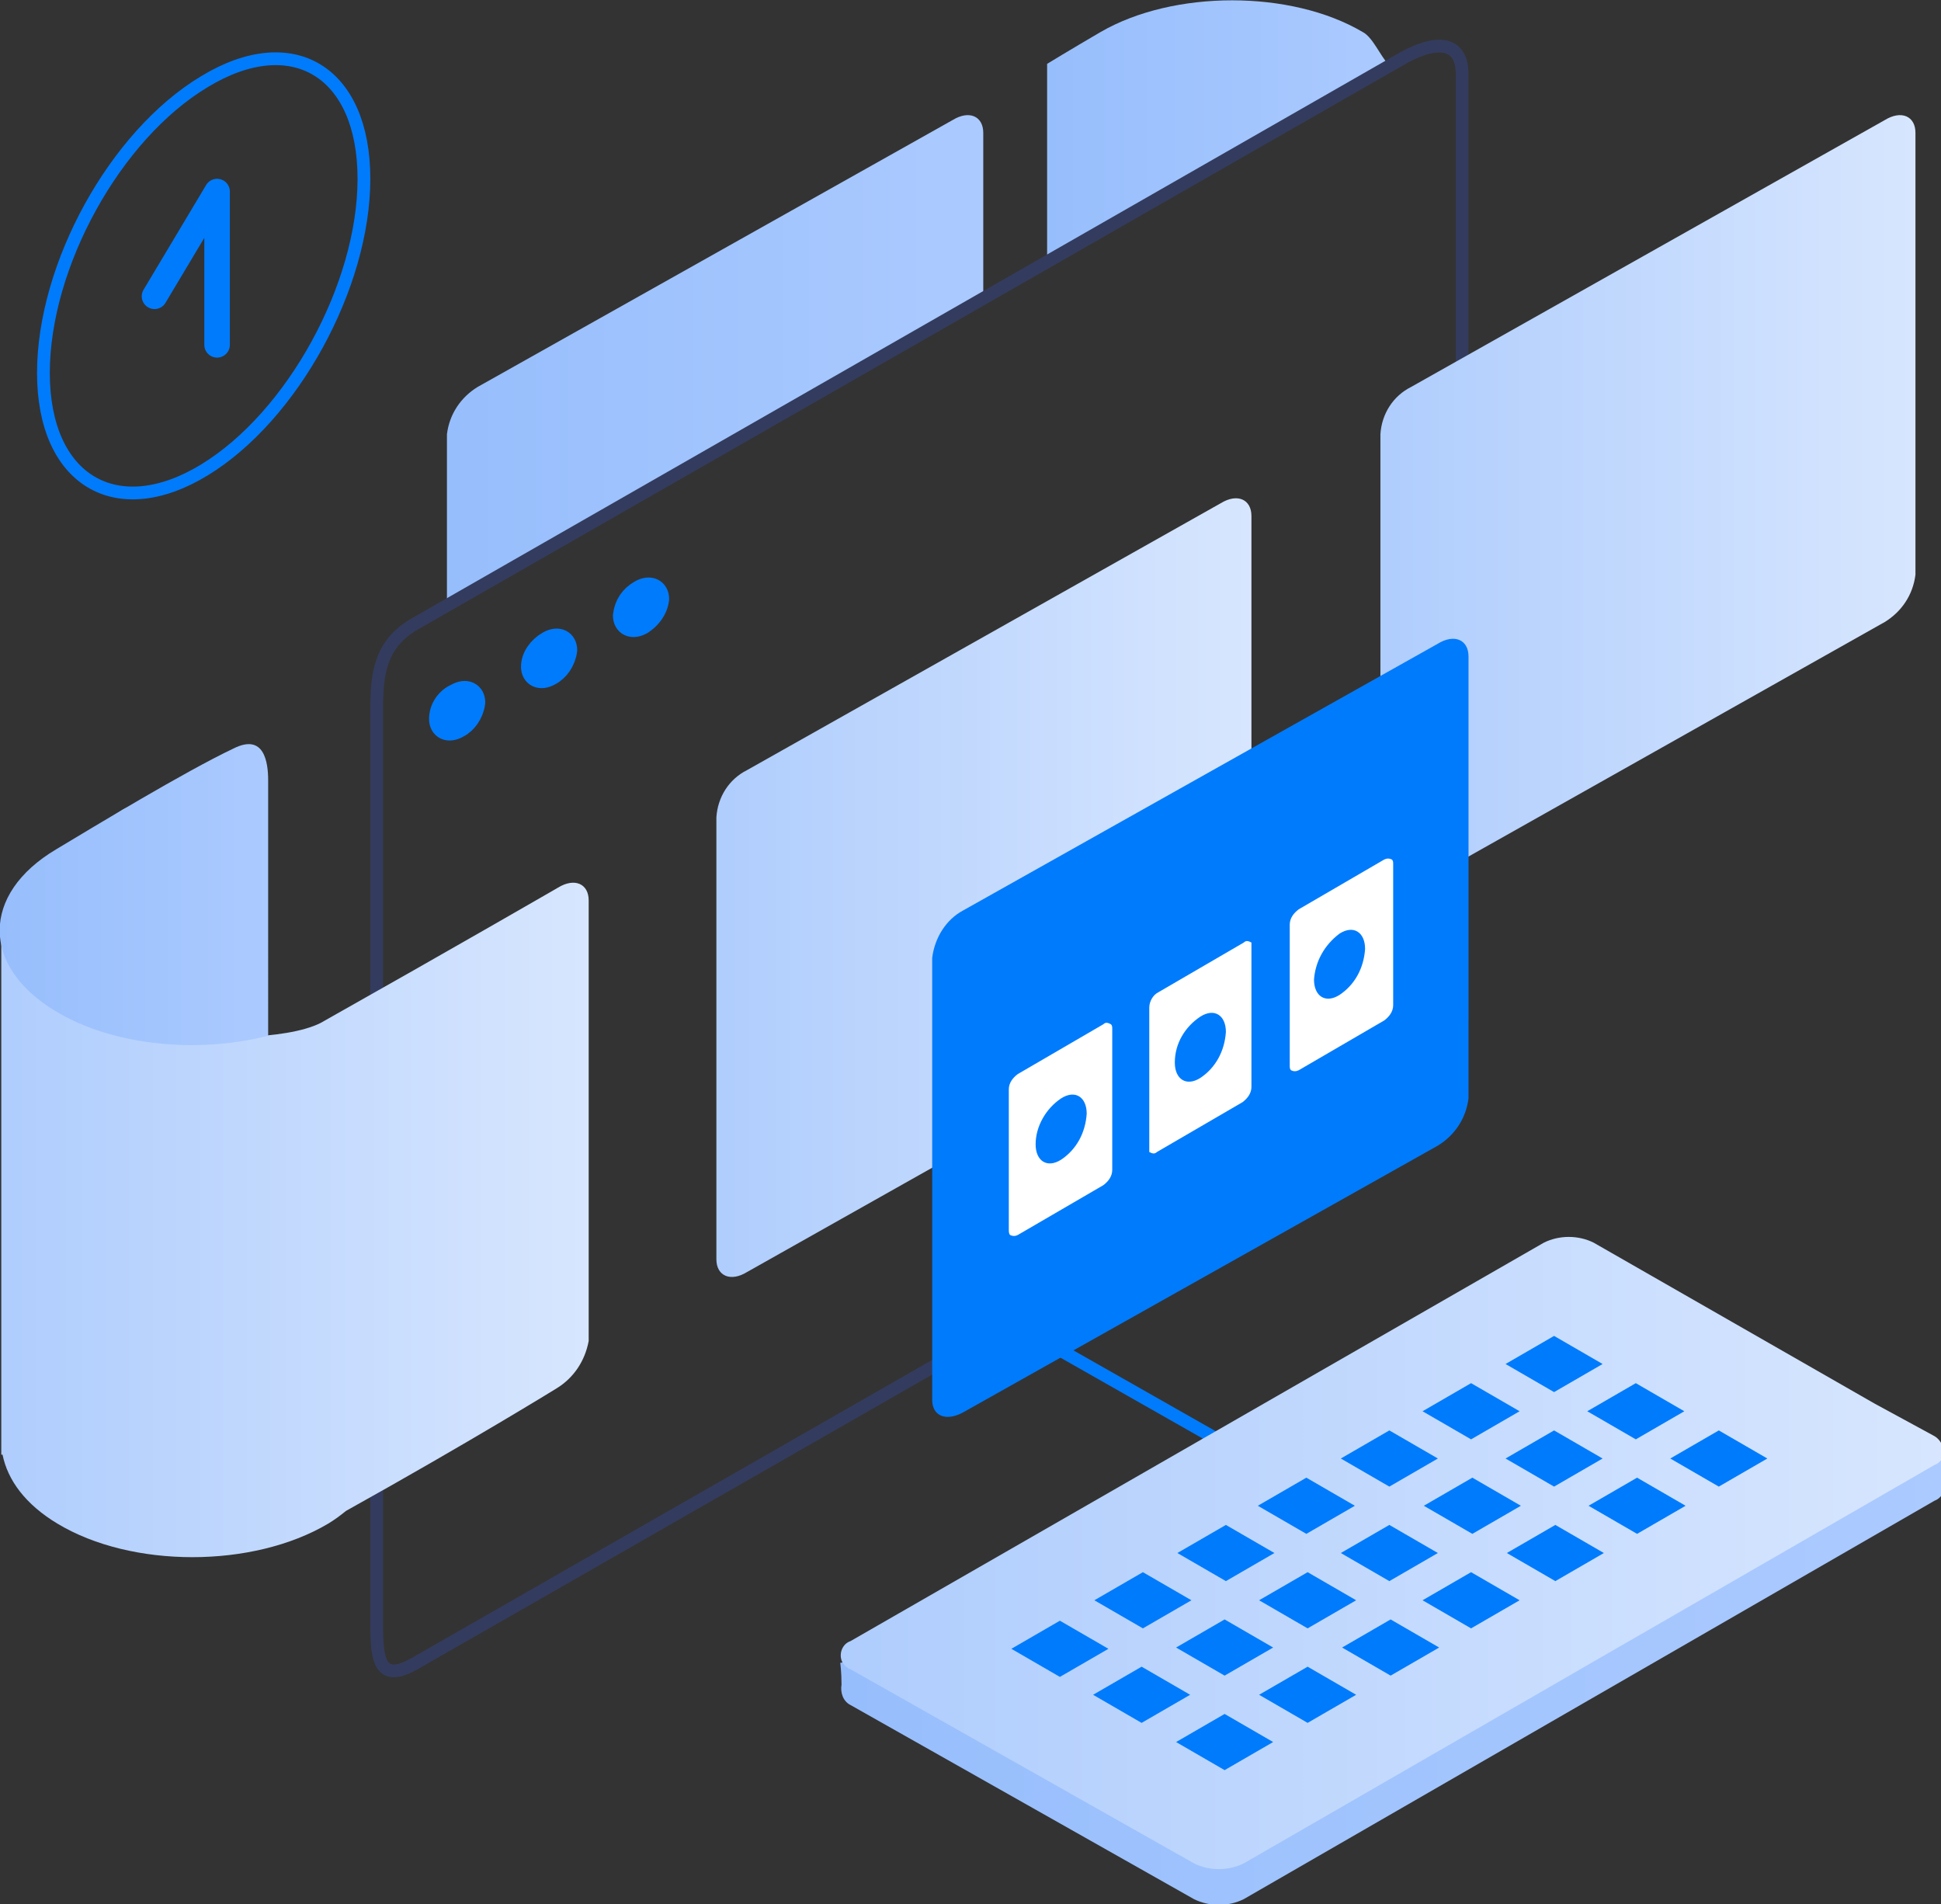
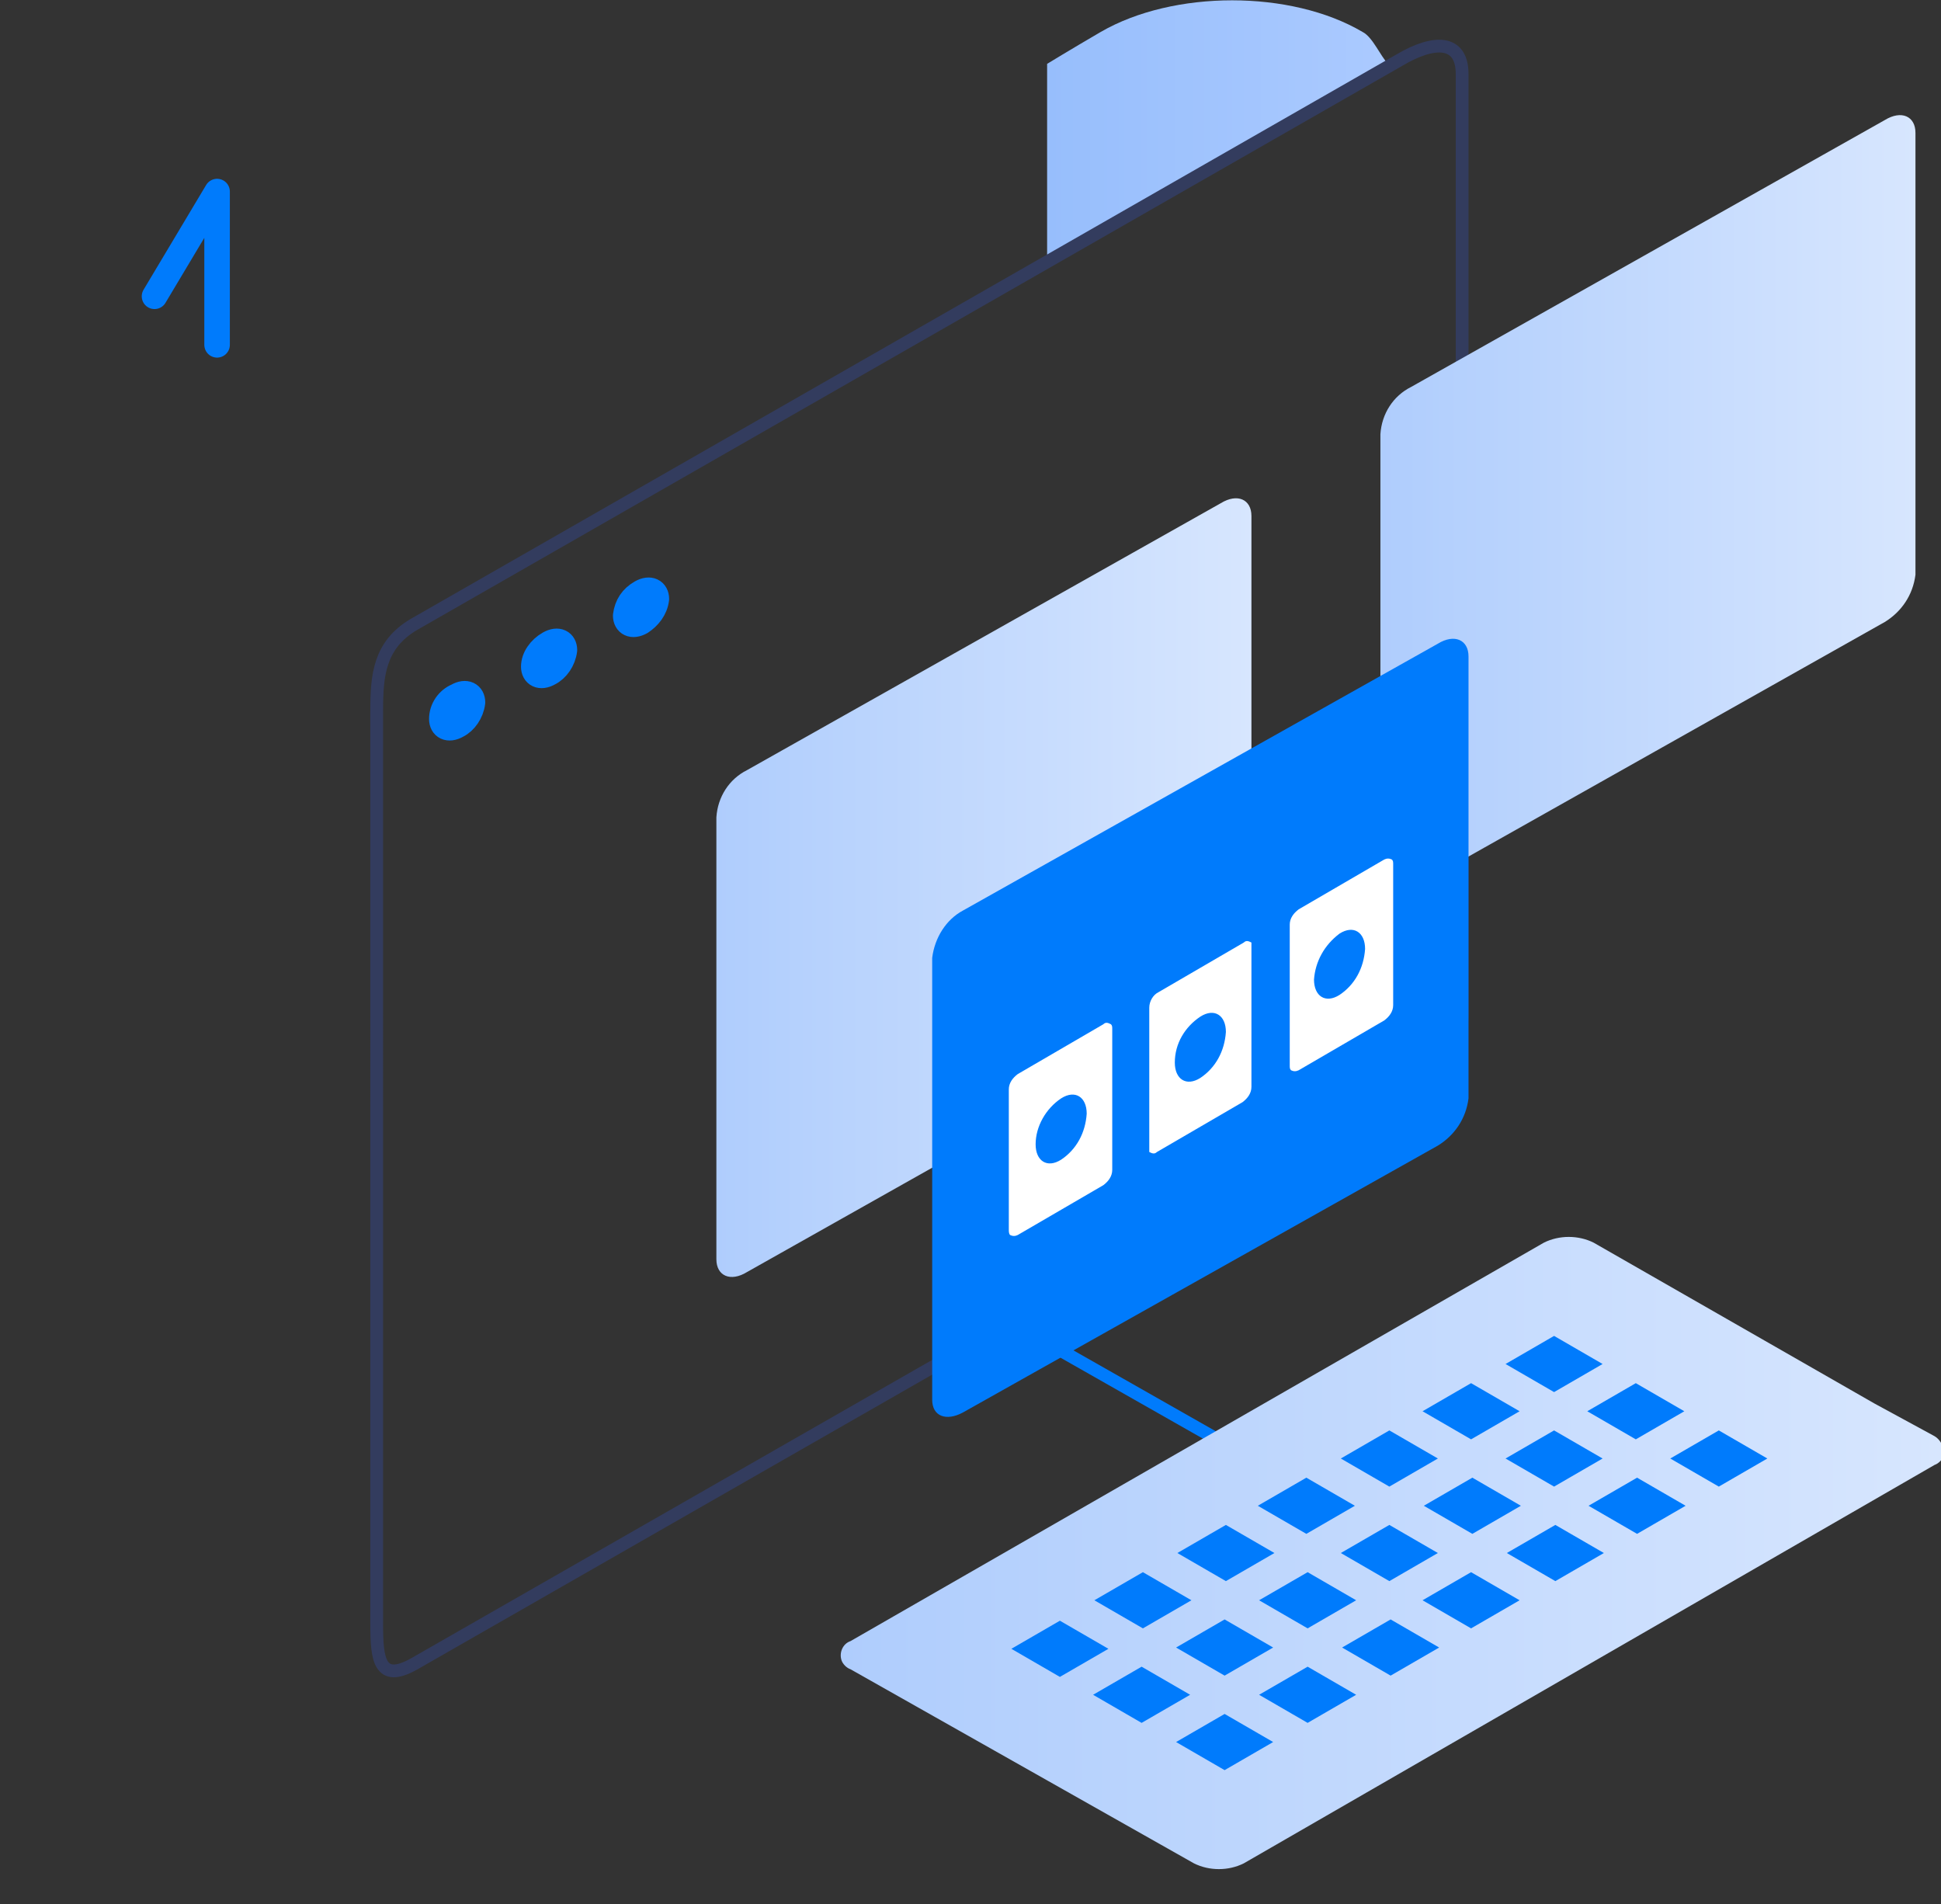
<svg xmlns="http://www.w3.org/2000/svg" version="1.1" id="step-1-asn" x="0px" y="0px" viewBox="0 0 152 149.1" style="enable-background:new 0 0 152 149.1;" xml:space="preserve">
  <rect x="0" y="0" width="152" height="149.1" fill="#333333" stroke="none" />
  <style type="text/css">
	.st0{fill:url(#Prostokąt_zaokrąglony_1356_kopia_10_1_);}
	.st1{fill:url(#Prostokąt_zaokrąglony_1356_kopia_13_1_);}
	.st2{fill:none;stroke:#333C5E;stroke-linecap:round;stroke-linejoin:round;}
	.st3{fill:#007BFC;stroke:#007BFC;stroke-width:2;stroke-linecap:round;stroke-linejoin:round;}
	.st4{fill:url(#Prostokąt_zaokrąglony_1356_kopia_8_1_);}
	.st5{fill:url(#Prostokąt_zaokrąglony_1356_kopia_9_1_);}
	.st6{fill:url(#Prostokąt_zaokrąglony_1356_kopia_12_1_);}
	.st7{fill:url(#Prostokąt_zaokrąglony_1356_kopia_15_1_);}
	.st8{fill:none;stroke:#007BFC;}
	.st9{fill:url(#Kształt_1556_kopia_4_1_);}
	.st10{fill:url(#Kształt_1556_kopia_1_);}
	.st11{fill:#007BFC;}
	.st12{fill:#FFFFFF;}
	.st13{fill:none;stroke:#007BFC;stroke-width:2;stroke-linecap:round;stroke-linejoin:round;}
</style>
  <g id="browser">
    <linearGradient id="Prostokąt_zaokrąglony_1356_kopia_10_1_" gradientUnits="userSpaceOnUse" x1="35.026" y1="28.075" x2="77.015" y2="28.075">
      <stop offset="0" style="stop-color:#97BEFC" />
      <stop offset="1" style="stop-color:#ABCAFF" />
    </linearGradient>
-     <path id="Prostokąt_zaokrąglony_1356_kopia_10" class="st0" d="M35,47.1V34c0.2-1.6,1.1-2.9,2.4-3.7L74.6,9.4   c1.3-0.8,2.4-0.3,2.4,1v12.8L35,47.1z" />
    <linearGradient id="Prostokąt_zaokrąglony_1356_kopia_13_1_" gradientUnits="userSpaceOnUse" x1="82.02" y1="10.127" x2="108.752" y2="10.127">
      <stop offset="0" style="stop-color:#97BEFC" />
      <stop offset="1" style="stop-color:#ABCAFF" />
    </linearGradient>
    <path id="Prostokąt_zaokrąglony_1356_kopia_13" class="st1" d="M82,20.3V5c0,0,1.8-1.1,4.2-2.5c5.7-3.3,14.9-3.3,20.5,0   c0.8,0.4,1.4,1.9,2,2.5L82,20.3z" />
    <g id="browser-2">
      <path id="Prostokąt_zaokrąglony_1356" class="st2" d="M32.4,48.9l77.2-44.2c2.7-1.6,4.9-1.6,4.9,1.1v73.6c0,2.7-2.2,5.1-4.9,6.7    l-77.2,44.2c-2.7,1.5-2.9-0.4-2.9-3.1V55.6C29.5,52.9,29.7,50.5,32.4,48.9z" />
      <path id="Elipsa_1360_kopia_2" class="st3" d="M35.8,54.5c0.7-0.4,1.2-0.1,1.2,0.5c-0.1,0.8-0.6,1.5-1.2,1.8    c-0.7,0.4-1.2,0.1-1.2-0.5C34.6,55.5,35.1,54.8,35.8,54.5z M43,50.4c0.7-0.4,1.2-0.1,1.2,0.5c-0.1,0.8-0.6,1.5-1.2,1.8    c-0.7,0.4-1.2,0.1-1.2-0.5C41.8,51.5,42.3,50.8,43,50.4L43,50.4z M50.2,46.4c0.7-0.4,1.2-0.1,1.2,0.5c-0.1,0.8-0.6,1.4-1.2,1.8    c-0.7,0.4-1.2,0.1-1.2-0.5C49.1,47.4,49.5,46.8,50.2,46.4L50.2,46.4z" />
    </g>
    <linearGradient id="Prostokąt_zaokrąglony_1356_kopia_8_1_" gradientUnits="userSpaceOnUse" x1="108.026" y1="39.496" x2="150.015" y2="39.496">
      <stop offset="0" style="stop-color:#AFCDFD" />
      <stop offset="1" style="stop-color:#D7E6FE" />
    </linearGradient>
    <path id="Prostokąt_zaokrąglony_1356_kopia_8" class="st4" d="M110.5,30.3l37.1-20.9c1.3-0.8,2.4-0.3,2.4,1V45   c-0.2,1.6-1.1,2.9-2.4,3.7l-37.1,20.9c-1.3,0.8-2.4,0.3-2.4-1V34C108.2,32.4,109.1,31,110.5,30.3z" />
    <linearGradient id="Prostokąt_zaokrąglony_1356_kopia_9_1_" gradientUnits="userSpaceOnUse" x1="56.026" y1="69.496" x2="98.015" y2="69.496">
      <stop offset="0" style="stop-color:#AFCDFD" />
      <stop offset="1" style="stop-color:#D7E6FE" />
    </linearGradient>
    <path id="Prostokąt_zaokrąglony_1356_kopia_9" class="st5" d="M58.5,60.3l37.1-20.9c1.3-0.8,2.4-0.3,2.4,1V75   c-0.2,1.6-1.1,2.9-2.4,3.7L58.5,99.6c-1.3,0.8-2.4,0.3-2.4-1V64C56.2,62.4,57.1,61,58.5,60.3z" />
    <g id="Grupa_62">
      <linearGradient id="Prostokąt_zaokrąglony_1356_kopia_12_1_" gradientUnits="userSpaceOnUse" x1="-8.994662e-03" y1="92.508" x2="46" y2="92.508">
        <stop offset="0" style="stop-color:#AFCDFD" />
        <stop offset="1" style="stop-color:#D7E6FE" />
      </linearGradient>
-       <path id="Prostokąt_zaokrąglony_1356_kopia_12" class="st6" d="M43.6,108.7c0,0-6.8,4.2-16.5,9.6c-0.5,0.4-0.9,0.7-1.4,1    c-5.9,3.5-15.4,3.5-21.2,0c-2.5-1.5-3.9-3.4-4.3-5.4c0,0-0.1,0-0.1,0v-0.7c0-0.2,0-0.4,0-0.6V73.4c0.2-2.7,1.7-5.1,4-6.4    c4-2.6,5.5-3.6,5.5-3.6c1.4-0.8,2.5-0.3,2.5,1l7,16.8c2.3-0.1,4.6-0.4,6-1.1c10.3-5.8,18.6-10.6,18.6-10.6c1.3-0.8,2.4-0.3,2.4,1    V105C45.8,106.6,44.9,107.9,43.6,108.7z" />
      <linearGradient id="Prostokąt_zaokrąglony_1356_kopia_15_1_" gradientUnits="userSpaceOnUse" x1="1.979796e-03" y1="70.051" x2="21.003" y2="70.051">
        <stop offset="0" style="stop-color:#97BEFC" />
        <stop offset="1" style="stop-color:#ABCAFF" />
      </linearGradient>
-       <path id="Prostokąt_zaokrąglony_1356_kopia_15" class="st7" d="M21,81.1c-5.5,1.4-12.1,0.8-16.6-1.9c-5.9-3.5-5.9-9.2,0-12.7    c3-1.8,10.1-6.1,13.9-7.9c2.4-1.2,2.7,1.1,2.7,2.5L21,81.1L21,81.1z" />
    </g>
  </g>
  <g id="keyboard">
    <path id="Kształt_1557" class="st8" d="M97.6,114L80,104" />
    <linearGradient id="Kształt_1556_kopia_4_1_" gradientUnits="userSpaceOnUse" x1="65.77" y1="131.54" x2="152.17" y2="131.54">
      <stop offset="0" style="stop-color:#97BEFC" />
      <stop offset="1" style="stop-color:#ABCAFF" />
    </linearGradient>
-     <path id="Kształt_1556_kopia_4" class="st9" d="M152.2,114l-86.4,16.2c0,0,0.1,0.7,0.1,1.7c-0.1,0.6,0.1,1.3,0.7,1.6l26.9,15.2   c1.2,0.6,2.7,0.6,3.9,0l54.1-31.2c0.3-0.1,0.6-0.4,0.7-0.7C152.2,114.8,152.2,114,152.2,114z" />
    <linearGradient id="Kształt_1556_kopia_1_" gradientUnits="userSpaceOnUse" x1="65.755" y1="121.631" x2="152.172" y2="121.631">
      <stop offset="0" style="stop-color:#AFCDFD" />
      <stop offset="1" style="stop-color:#D7E6FE" />
    </linearGradient>
    <path id="Kształt_1556_kopia" class="st10" d="M151.4,112.4l-4.6-2.5l-22-12.6c-1.2-0.6-2.7-0.6-3.9,0l-54.3,31.2   c-0.6,0.2-0.9,0.9-0.7,1.5c0.1,0.3,0.4,0.6,0.7,0.7l26.9,15.2c1.2,0.6,2.7,0.6,3.9,0l54.1-31.2c0.3-0.1,0.6-0.4,0.7-0.7   C152.3,113.4,152,112.7,151.4,112.4C151.4,112.5,151.4,112.5,151.4,112.4z" />
    <path id="Kształt_1556_kopia_3" class="st11" d="M79.2,129.1l3.8,2.2l3.8-2.2l-3.8-2.2L79.2,129.1z M85.7,125.3l3.8,2.2l3.8-2.2   l-3.8-2.2L85.7,125.3z M92.2,121.6l3.8,2.2l3.8-2.2l-3.8-2.2L92.2,121.6z M98.5,117.9l3.8,2.2l3.8-2.2l-3.8-2.2L98.5,117.9z    M105,114.2l3.8,2.2l3.8-2.2l-3.8-2.2L105,114.2z M111.4,110.5l3.8,2.2l3.8-2.2l-3.8-2.2L111.4,110.5z M117.9,106.8l3.8,2.2   l3.8-2.2l-3.8-2.2L117.9,106.8z M85.6,132.7l3.8,2.2l3.8-2.2l-3.8-2.2L85.6,132.7z M92.1,129l3.8,2.2l3.8-2.2l-3.8-2.2L92.1,129z    M98.6,125.3l3.8,2.2l3.8-2.2l-3.8-2.2L98.6,125.3z M105,121.6l3.8,2.2l3.8-2.2l-3.8-2.2L105,121.6z M111.5,117.9l3.8,2.2l3.8-2.2   l-3.8-2.2L111.5,117.9z M117.9,114.2l3.8,2.2l3.8-2.2l-3.8-2.2L117.9,114.2z M124.3,110.5l3.8,2.2l3.8-2.2l-3.8-2.2L124.3,110.5z    M92.1,136.4l3.8,2.2l3.8-2.2l-3.8-2.2L92.1,136.4z M98.6,132.7l3.8,2.2l3.8-2.2l-3.8-2.2L98.6,132.7z M105.1,129l3.8,2.2l3.8-2.2   l-3.8-2.2L105.1,129z M111.4,125.3l3.8,2.2l3.8-2.2l-3.8-2.2L111.4,125.3z M118,121.6l3.8,2.2l3.8-2.2l-3.8-2.2L118,121.6z    M124.4,117.9l3.8,2.2l3.8-2.2l-3.8-2.2L124.4,117.9z M130.8,114.2l3.8,2.2l3.8-2.2l-3.8-2.2L130.8,114.2z" />
  </g>
  <g id="wp">
    <path id="Prostokąt_zaokrąglony_1356_kopia_6" class="st11" d="M75.4,71.3l37.2-20.9c1.3-0.8,2.4-0.3,2.4,1V86   c-0.2,1.6-1.1,2.9-2.4,3.7l-37.2,20.9c-1.3,0.7-2.4,0.3-2.4-1V75C73.2,73.4,74.1,72,75.4,71.3z" />
    <path id="Prostokąt_zaokrąglony_731" class="st12" d="M79.7,84.1l6.7-3.9c0.2-0.2,0.4-0.1,0.6,0c0.1,0.1,0.1,0.2,0.1,0.4v11   c0,0.5-0.3,0.9-0.7,1.2l-6.7,3.9c-0.2,0.1-0.4,0.1-0.6,0C79,96.6,79,96.4,79,96.3v-11C79,84.8,79.3,84.4,79.7,84.1z M90.7,77.7   l6.7-3.9c0.2-0.2,0.4-0.1,0.6,0C98,73.9,98,74,98,74.1v11c0,0.5-0.3,0.9-0.7,1.2l-6.7,3.9c-0.2,0.2-0.4,0.1-0.6,0   C90,90.1,90,90,90,89.9v-11C90,78.4,90.3,77.9,90.7,77.7L90.7,77.7z M101.7,71.2l6.7-3.9c0.2-0.1,0.4-0.1,0.6,0   c0.1,0.1,0.1,0.2,0.1,0.4v11c0,0.5-0.3,0.9-0.7,1.2l-6.7,3.9c-0.2,0.1-0.4,0.1-0.6,0c-0.1-0.1-0.1-0.2-0.1-0.4v-11   C101,71.9,101.3,71.5,101.7,71.2L101.7,71.2z" />
    <path id="Elipsa_730" class="st11" d="M83.1,86c1.1-0.7,2-0.1,2,1.2c-0.1,1.5-0.8,2.8-2,3.6c-1.1,0.7-2,0.1-2-1.2   C81.1,88.2,81.9,86.8,83.1,86z M94,79.6c1.1-0.7,2-0.1,2,1.2c-0.1,1.5-0.8,2.8-2,3.6c-1.1,0.7-2,0.1-2-1.2   C92,81.7,92.8,80.4,94,79.6z M104.9,73.1c1.1-0.7,2-0.1,2,1.2c-0.1,1.5-0.8,2.8-2,3.6c-1.1,0.7-2,0.1-2-1.2   C103,75.3,103.7,74,104.9,73.1z" />
  </g>
  <path id="Kształt_724" class="st13" d="M12.1,23.2L17,15v12" />
-   <path id="Elipsa_730_kopia" class="st8" d="M16,6.4c6.9-4.2,12.5-0.8,12.5,7.6S22.9,32.6,16,36.8S3.4,37.6,3.4,29.2S9,10.6,16,6.4z" />
</svg>